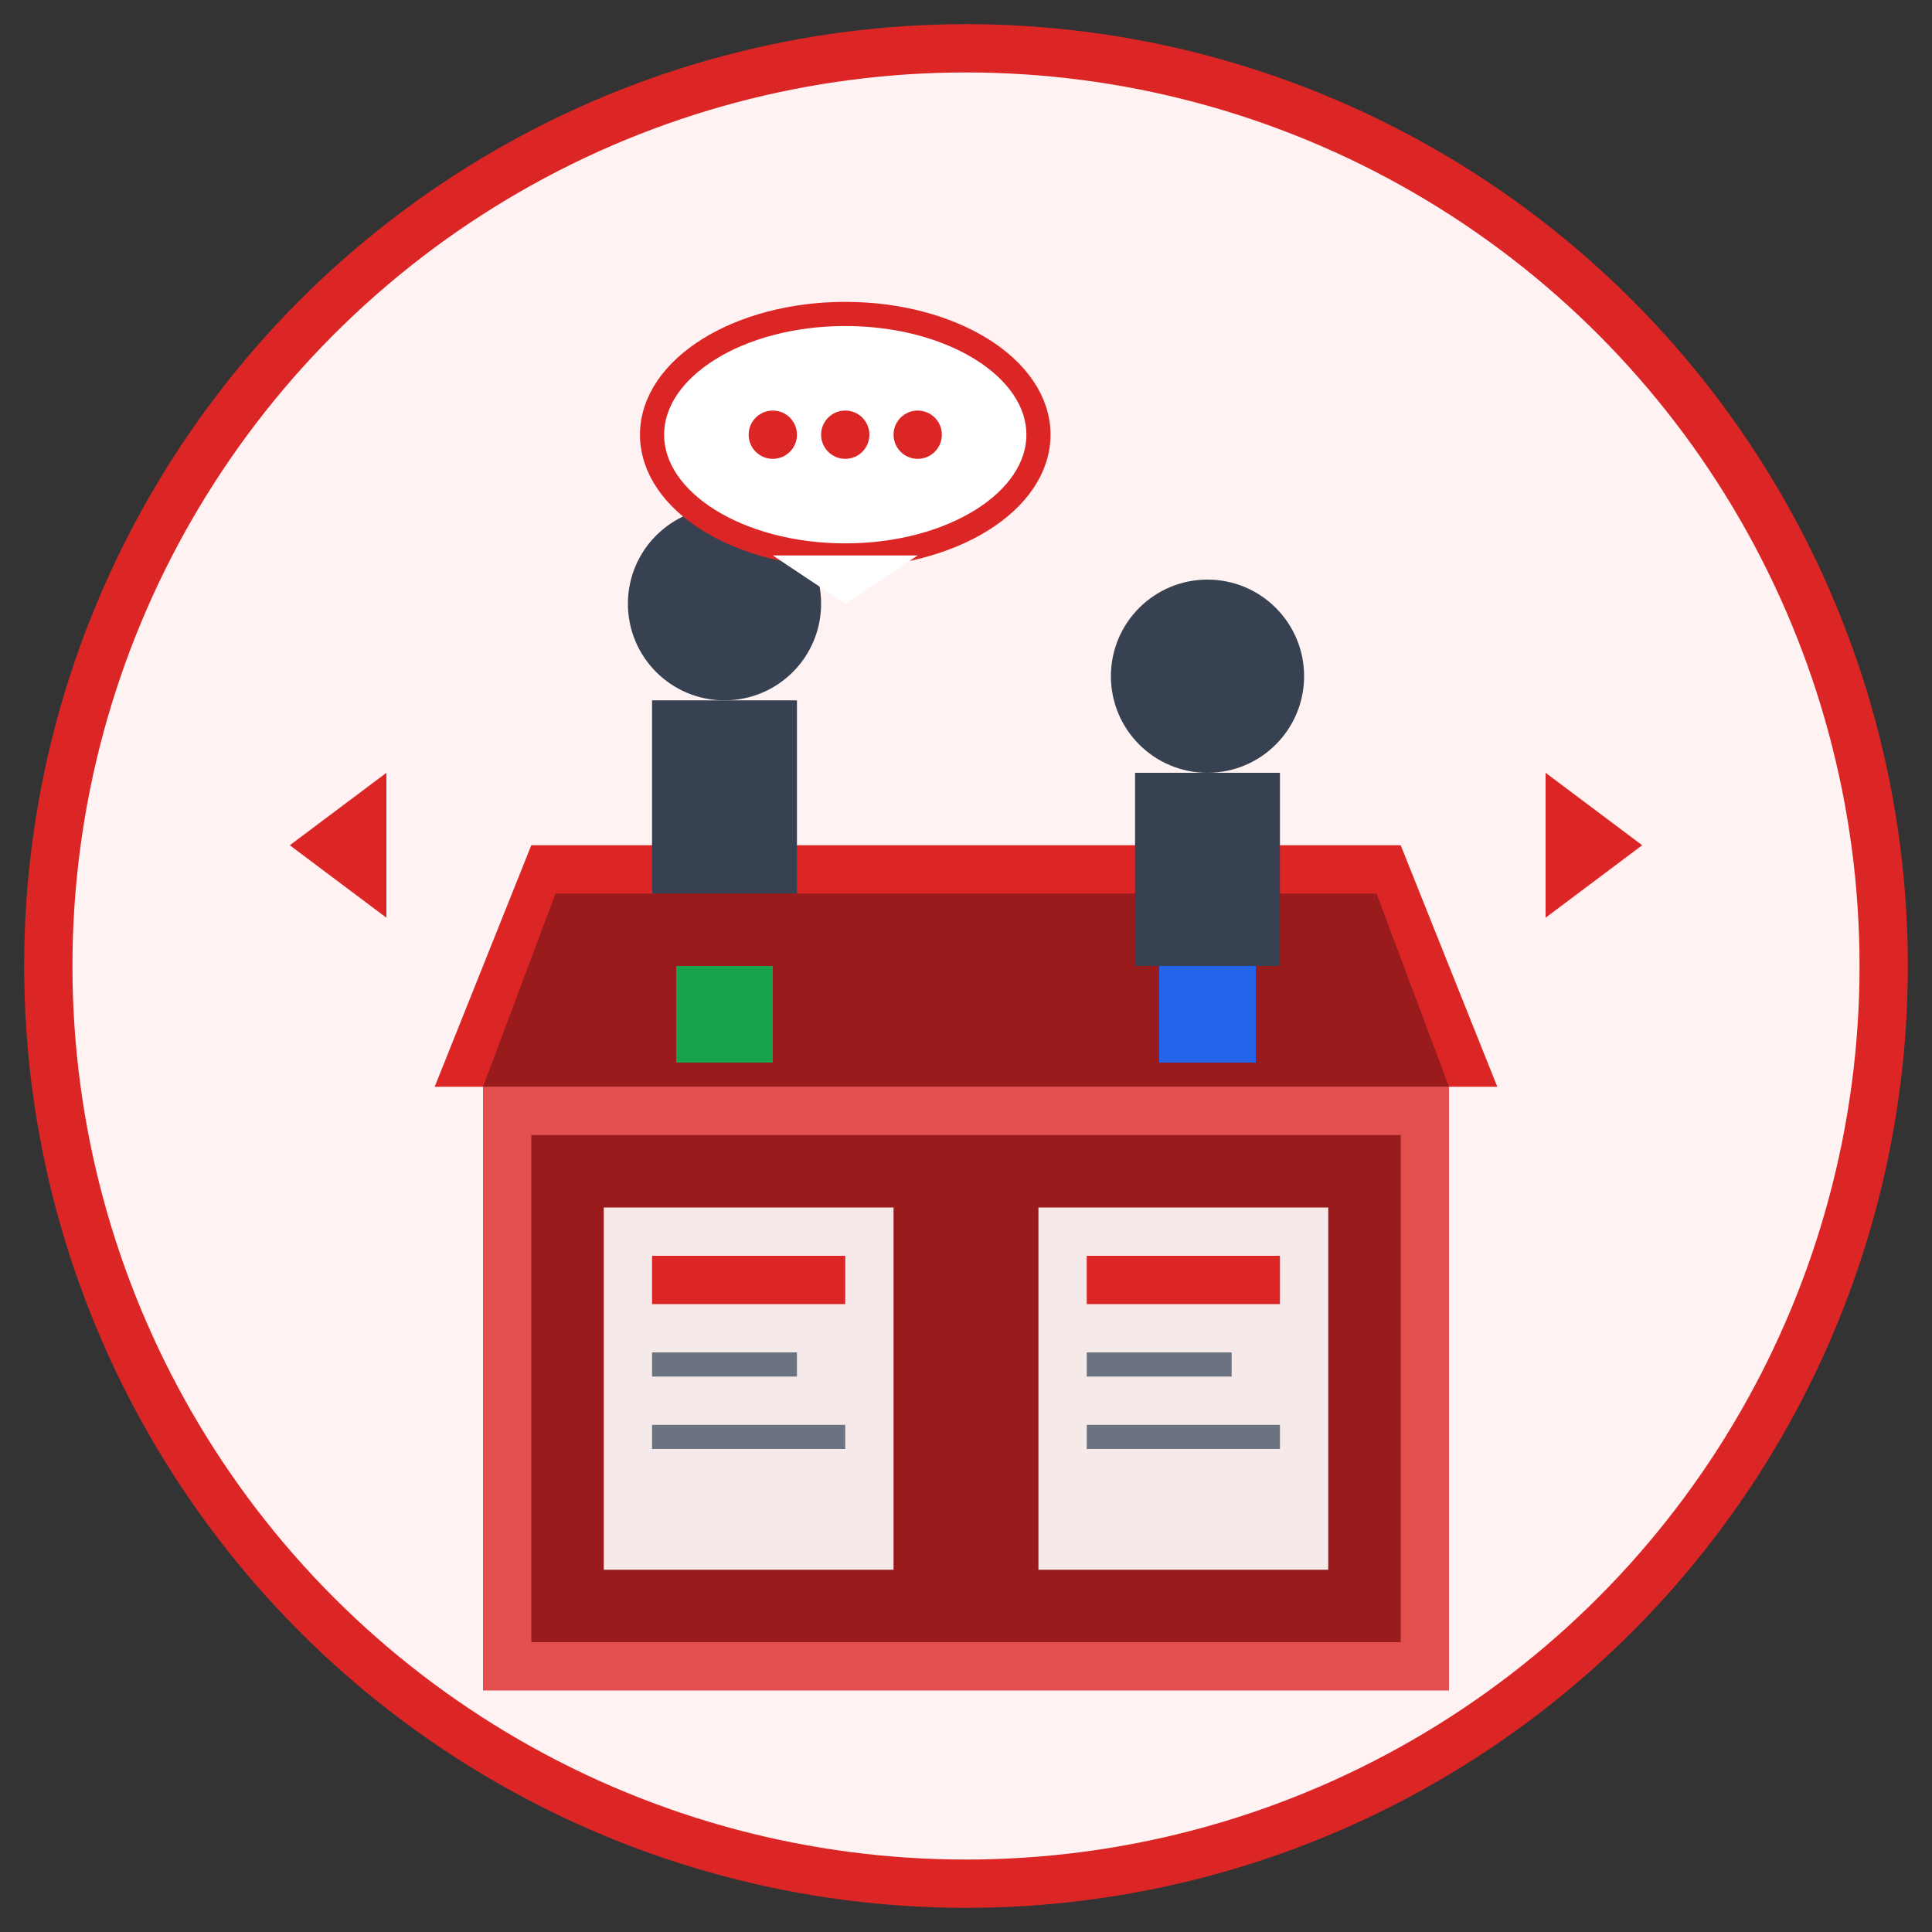
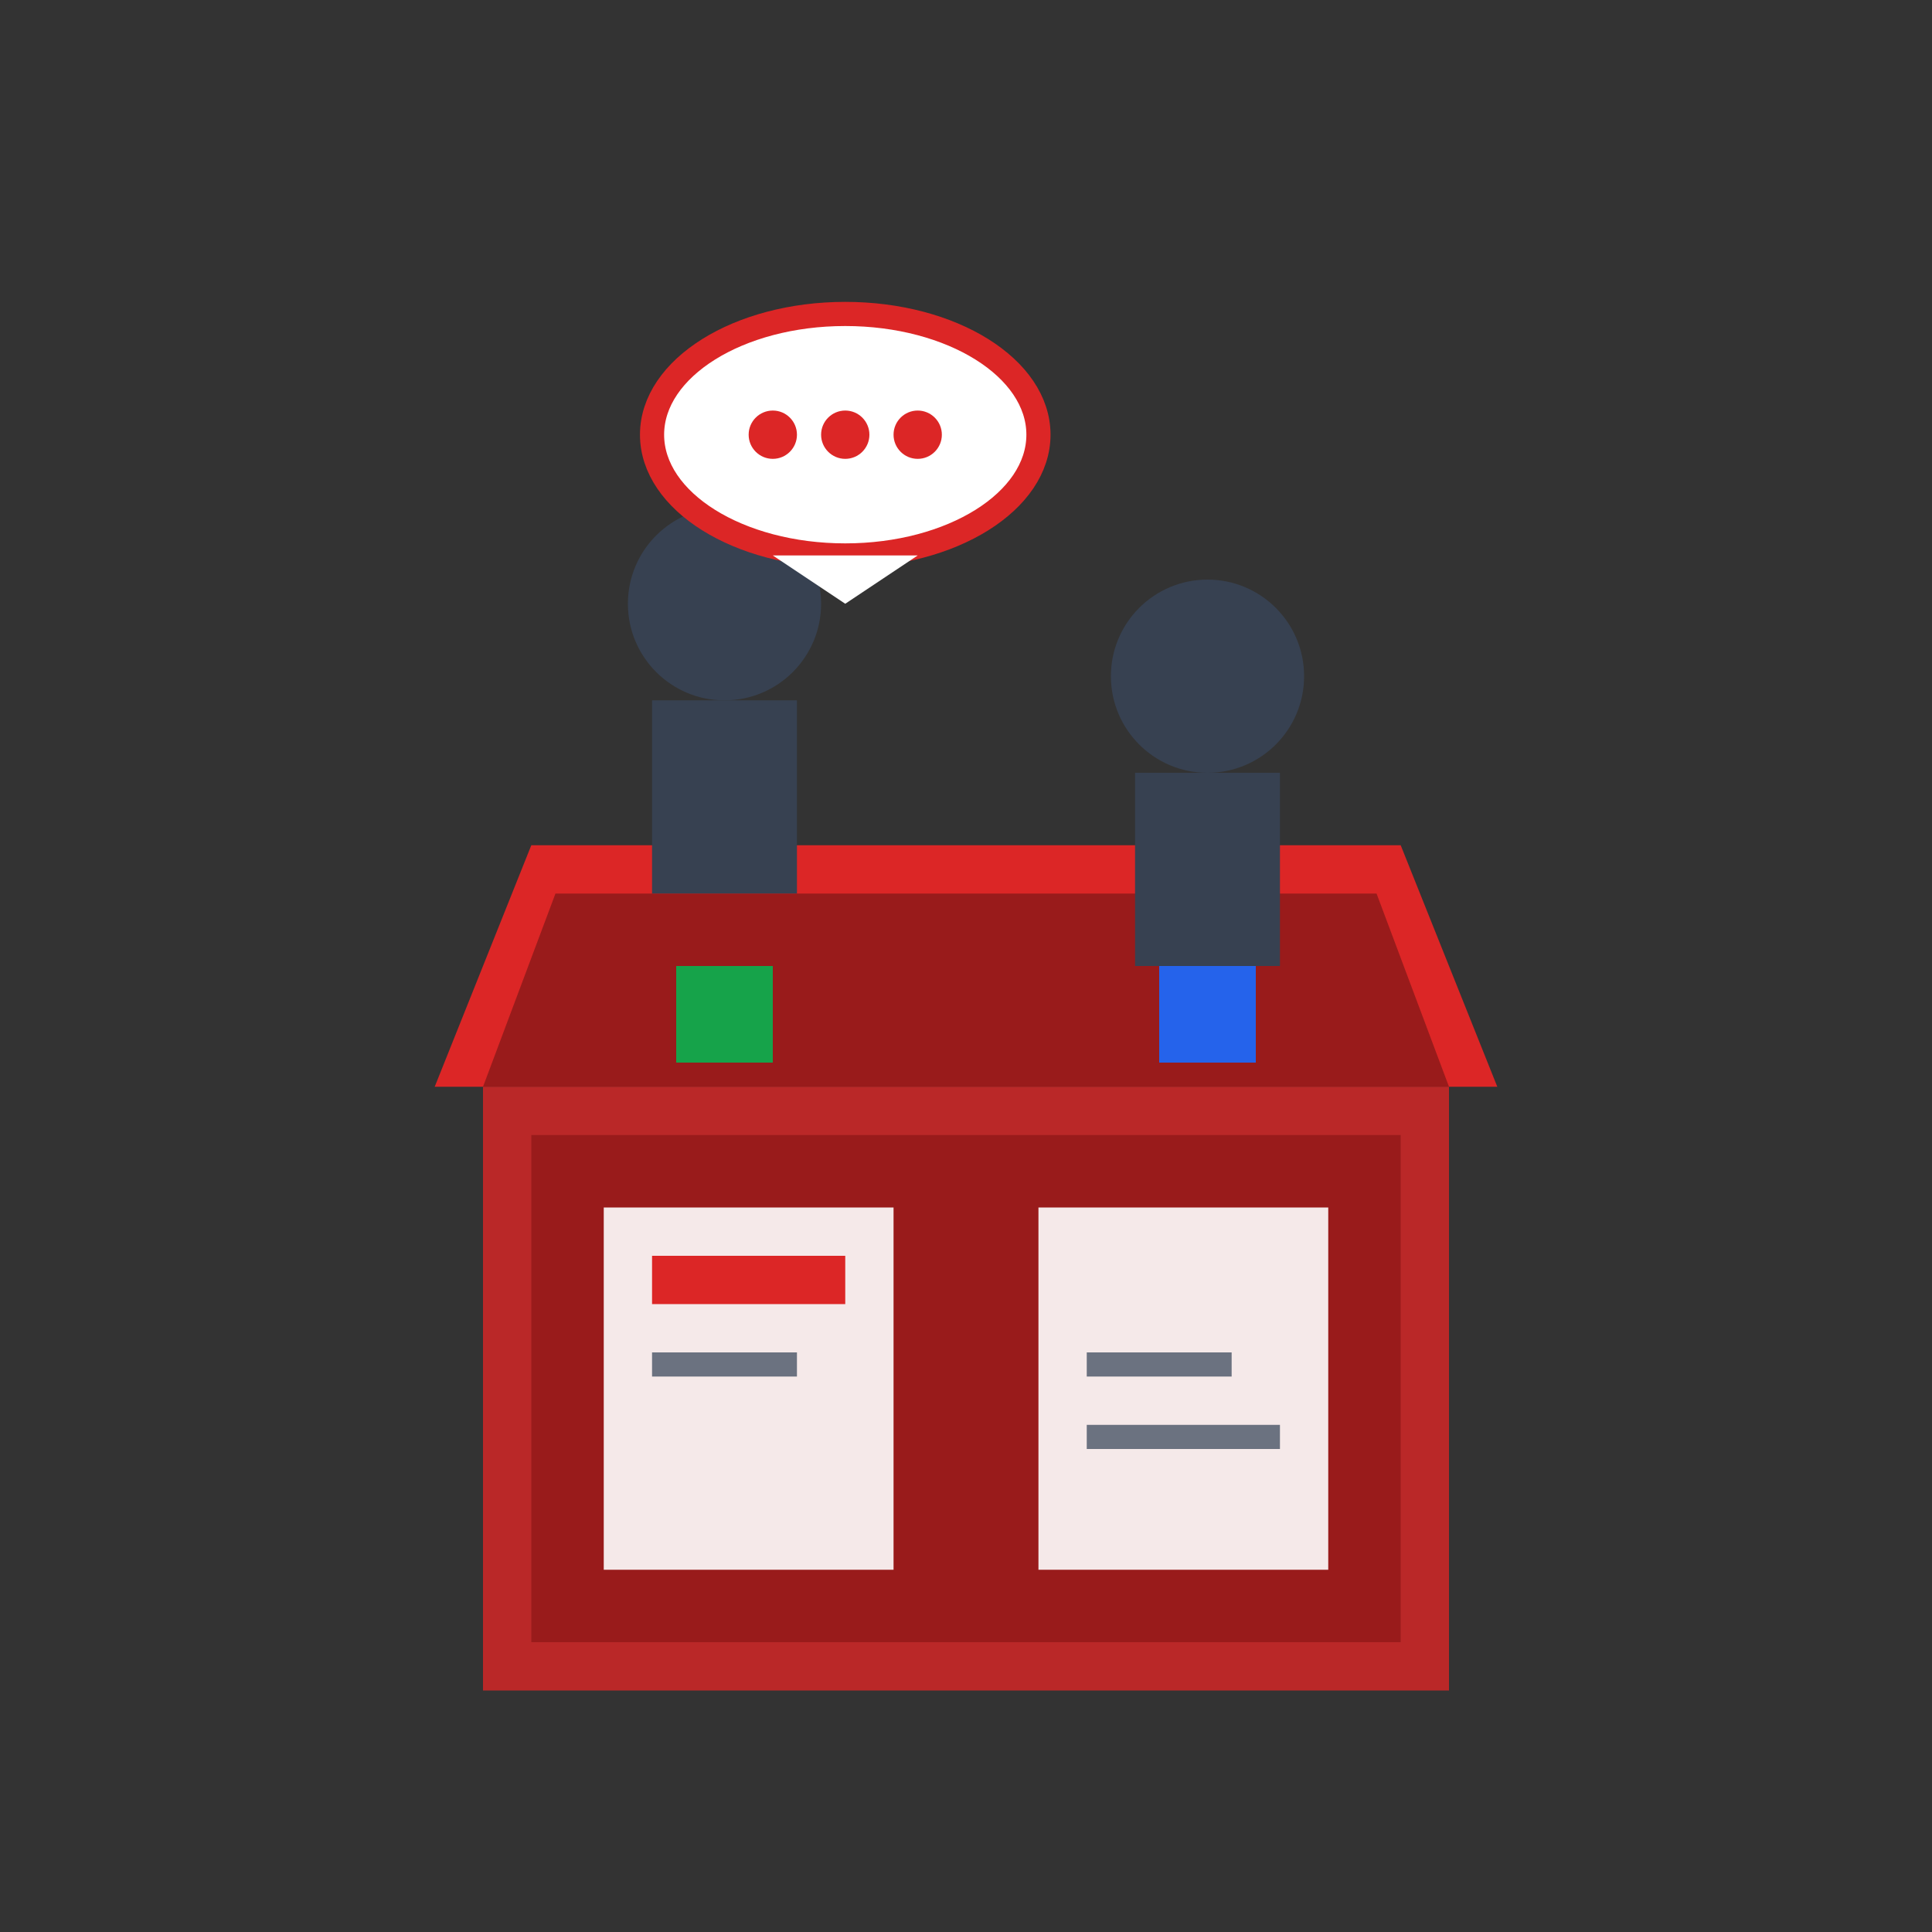
<svg xmlns="http://www.w3.org/2000/svg" width="80" height="80" viewBox="0 0 80 80" fill="none">
  <rect x="0" y="0" width="80" height="80" fill="#333333" stroke="none" />
-   <circle cx="40" cy="40" r="38" fill="#fef2f2" stroke="#dc2626" stroke-width="2" />
  <rect x="20" y="45" width="40" height="25" fill="#dc2626" opacity="0.8" />
  <rect x="22" y="47" width="36" height="21" fill="#991b1b" />
  <path d="M18 45L22 35L58 35L62 45Z" fill="#dc2626" />
  <path d="M20 45L23 37L57 37L60 45Z" fill="#991b1b" />
  <rect x="25" y="50" width="12" height="15" fill="white" opacity="0.9" />
  <rect x="43" y="50" width="12" height="15" fill="white" opacity="0.9" />
  <rect x="27" y="52" width="8" height="2" fill="#dc2626" />
  <rect x="27" y="56" width="6" height="1" fill="#6b7280" />
-   <rect x="27" y="59" width="8" height="1" fill="#6b7280" />
-   <rect x="45" y="52" width="8" height="2" fill="#dc2626" />
  <rect x="45" y="56" width="6" height="1" fill="#6b7280" />
  <rect x="45" y="59" width="8" height="1" fill="#6b7280" />
  <circle cx="30" cy="25" r="4" fill="#374151" />
  <rect x="27" y="29" width="6" height="8" fill="#374151" />
  <circle cx="50" cy="28" r="4" fill="#374151" />
  <rect x="47" y="32" width="6" height="8" fill="#374151" />
  <ellipse cx="35" cy="18" rx="8" ry="5" fill="white" stroke="#dc2626" stroke-width="1" />
  <path d="M32 23L35 25L38 23" fill="white" />
  <circle cx="32" cy="18" r="1" fill="#dc2626" />
  <circle cx="35" cy="18" r="1" fill="#dc2626" />
  <circle cx="38" cy="18" r="1" fill="#dc2626" />
  <rect x="28" y="40" width="4" height="4" fill="#16a34a" />
  <rect x="48" y="40" width="4" height="4" fill="#2563eb" />
-   <path d="M12 35L16 32L16 38Z" fill="#dc2626" />
-   <path d="M68 35L64 32L64 38Z" fill="#dc2626" />
</svg>